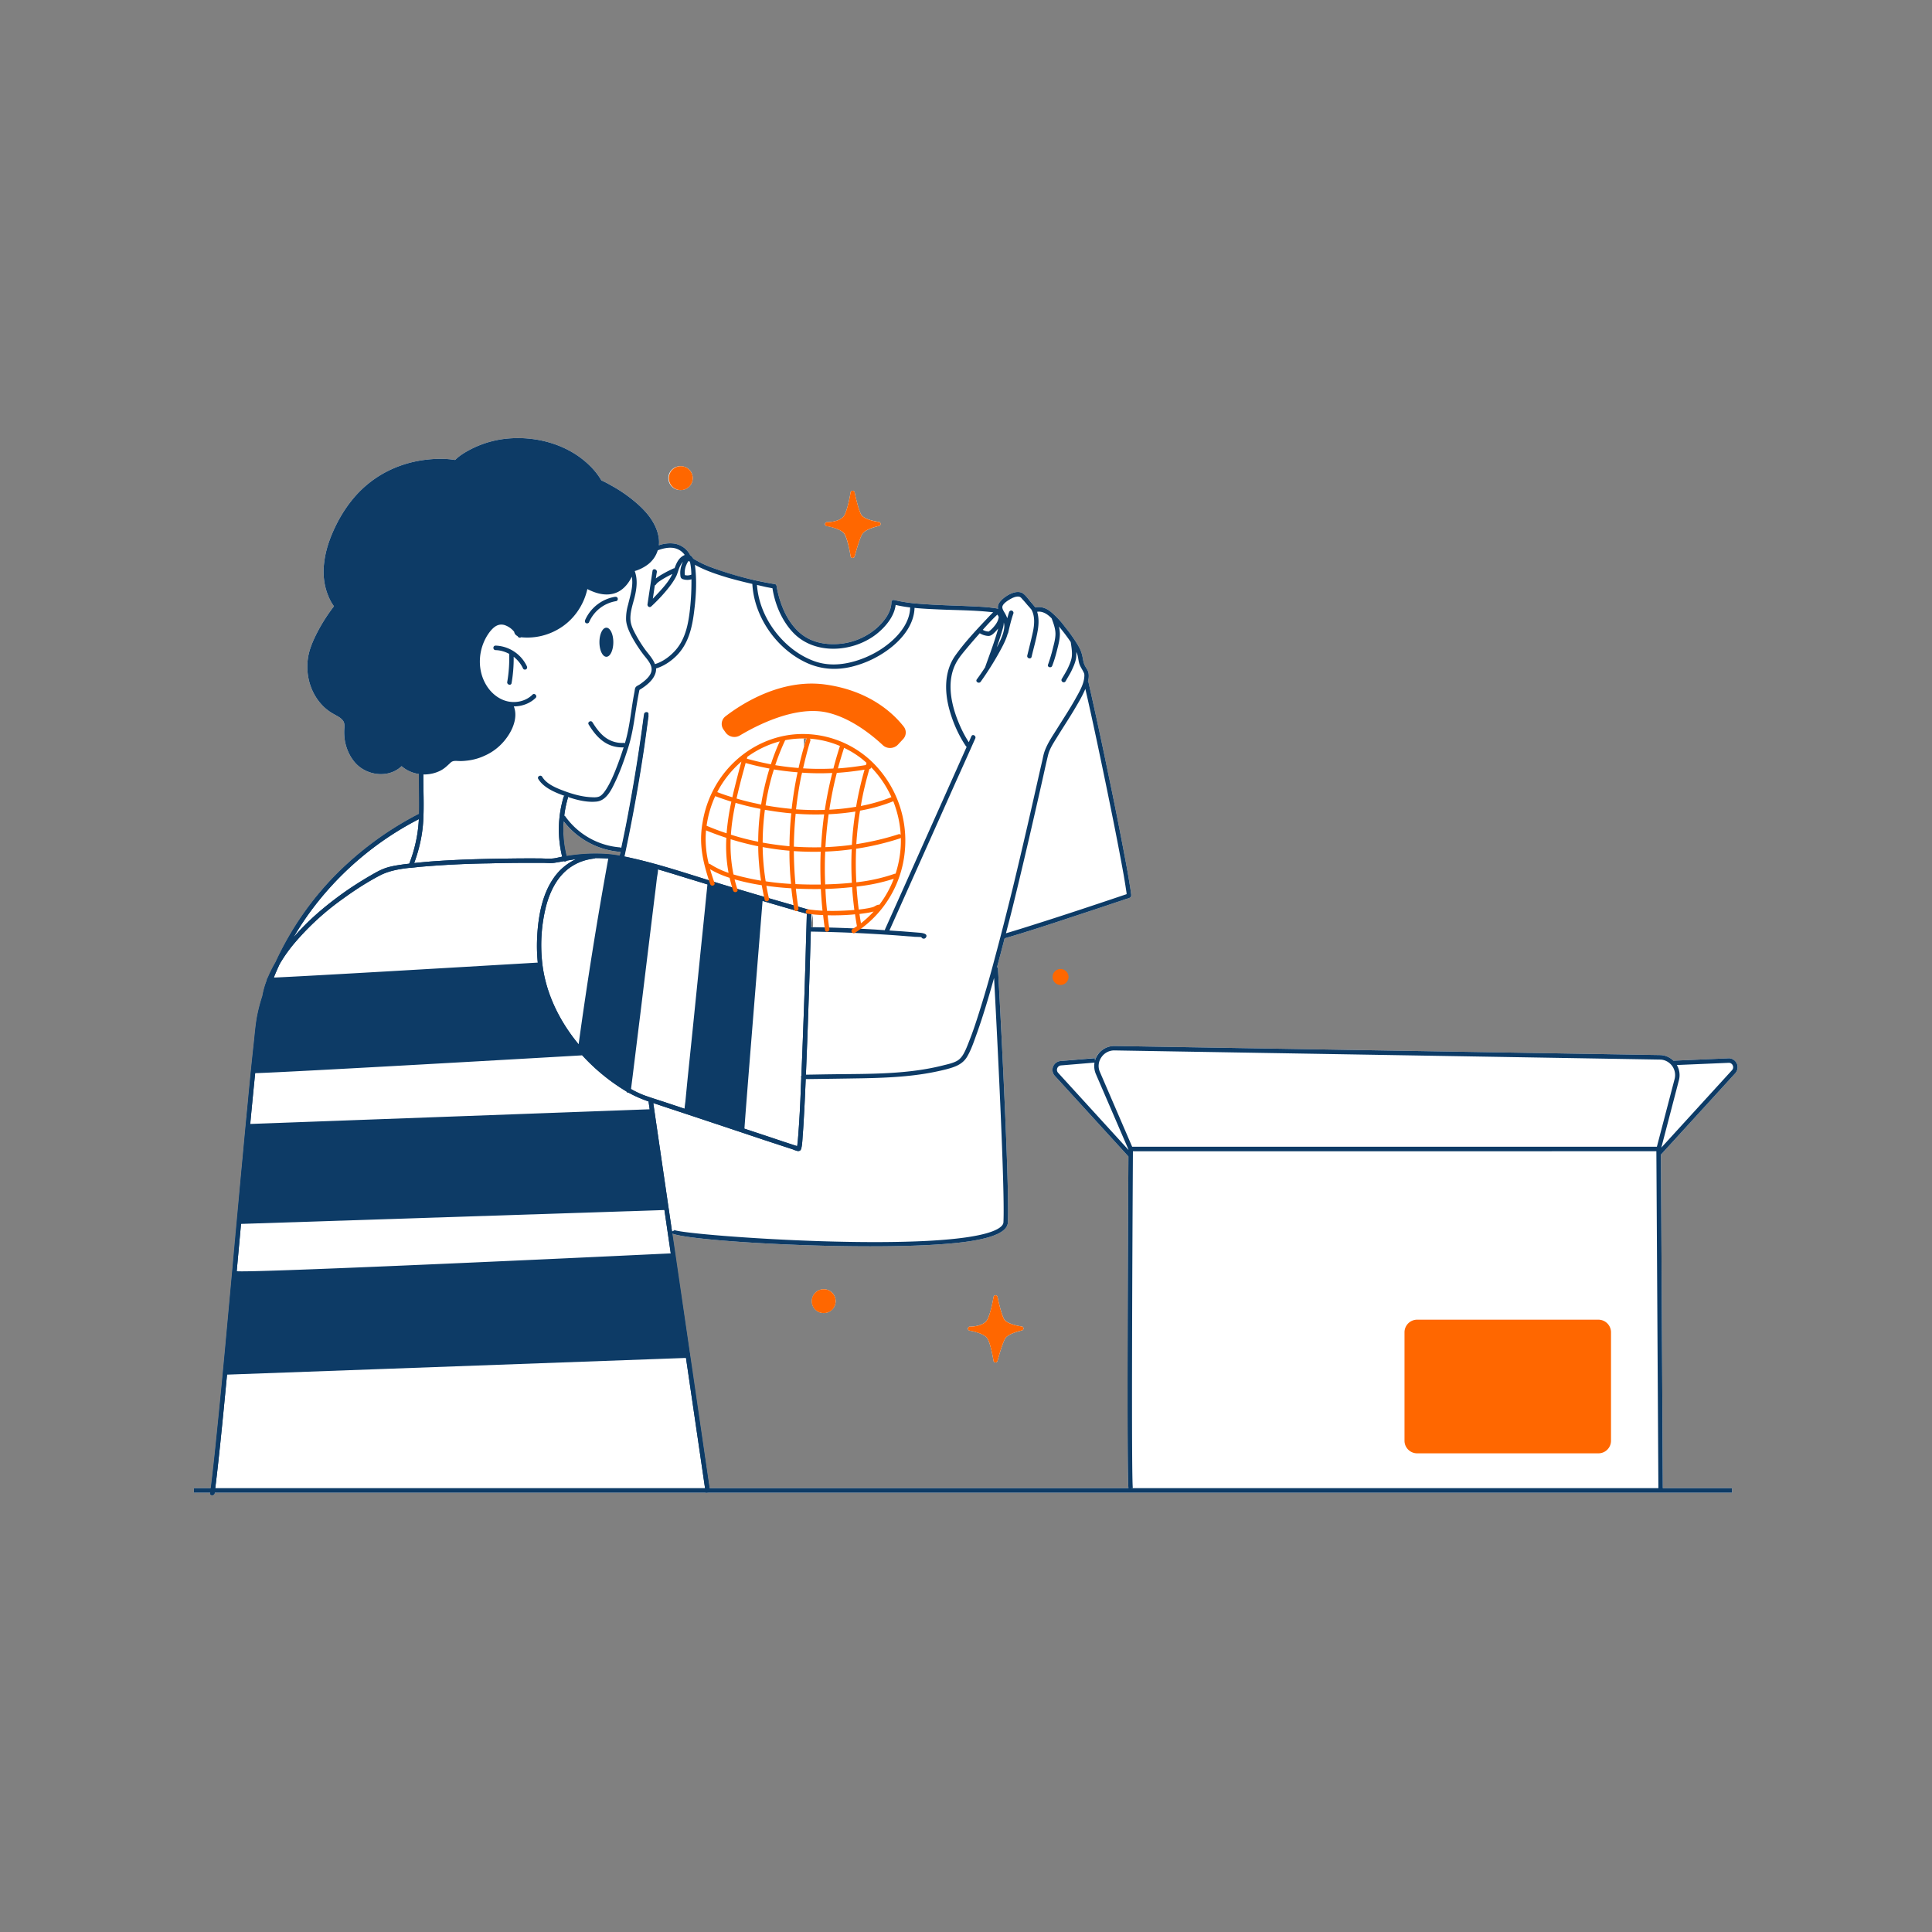
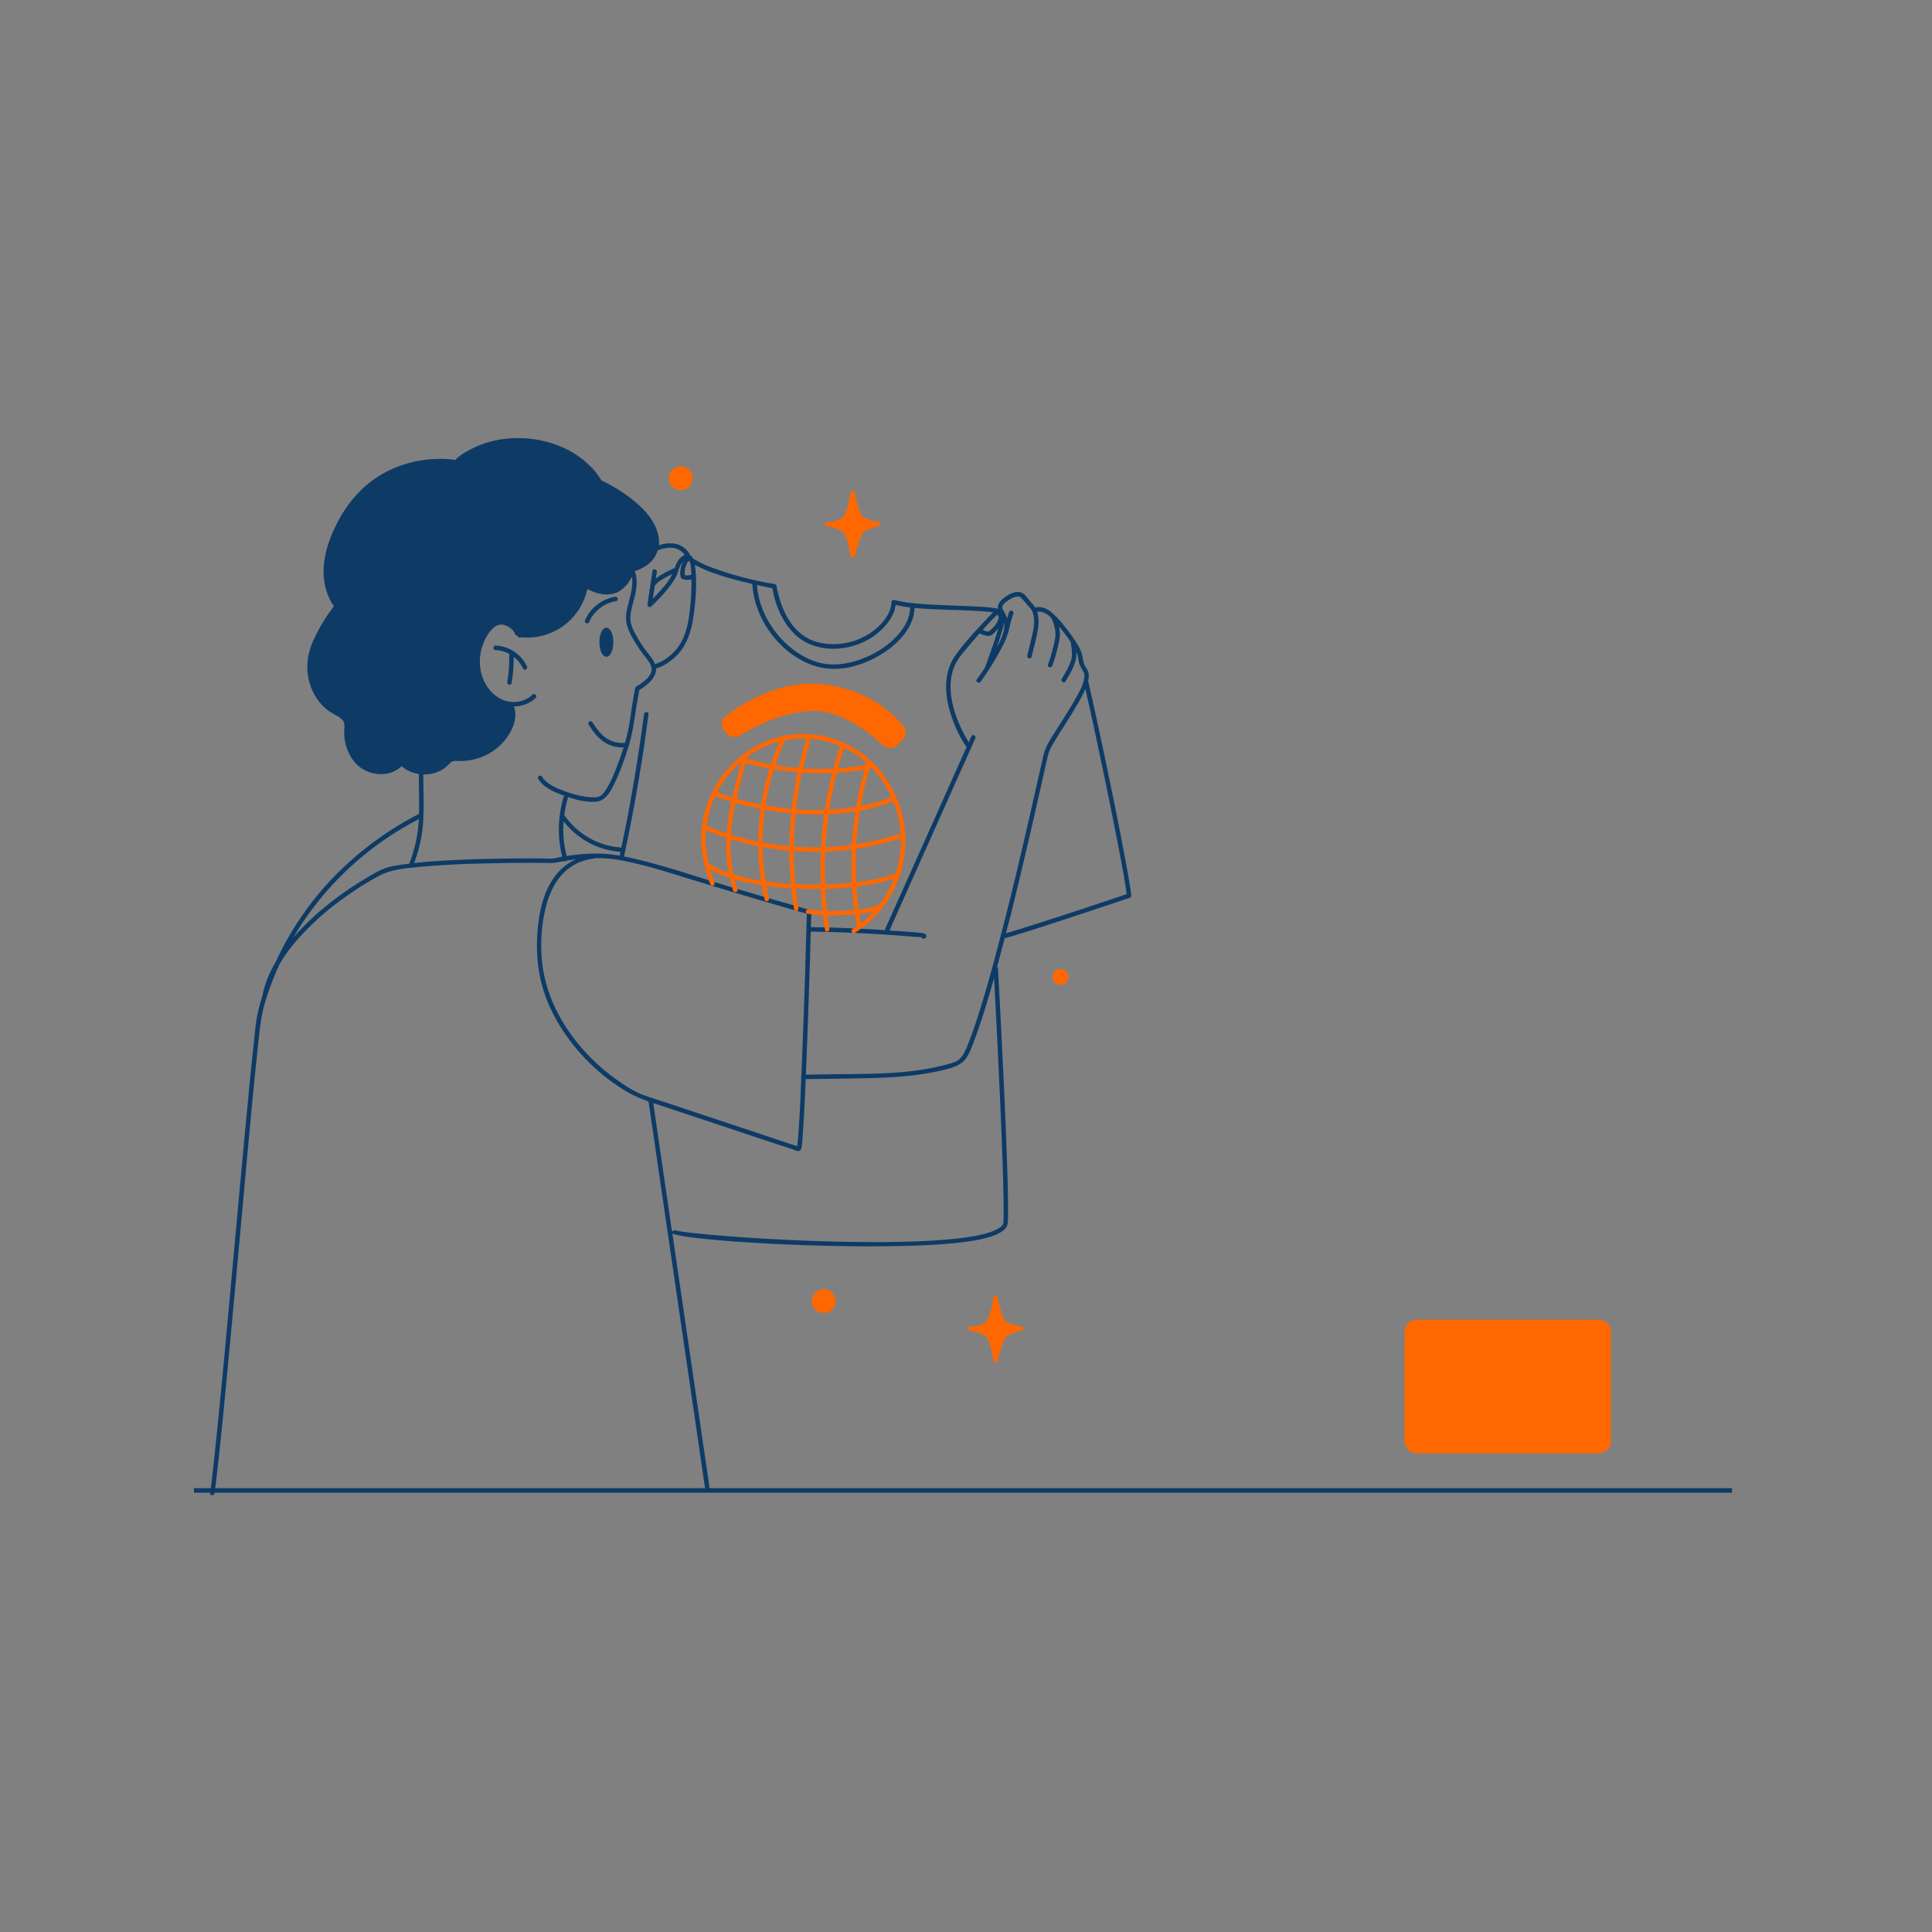
<svg xmlns="http://www.w3.org/2000/svg" width="100" height="100" viewBox="0 0 75 75">
  <rect x="0" y="0" width="75" height="75" fill="#808080" stroke="none" />
  <defs>
    <clipPath id="a">
-       <path d="M7.5 17h60v41.188h-60Zm0 0" />
-     </clipPath>
+       </clipPath>
    <clipPath id="b">
      <path d="M8 27h24v31.188H8Zm0 0" />
    </clipPath>
    <clipPath id="c">
-       <path d="M40 40h27.5v18H40Zm0 0" />
-     </clipPath>
+       </clipPath>
    <clipPath id="d">
      <path d="M7.5 17h60v41.188h-60Zm0 0" />
    </clipPath>
  </defs>
-   <path fill="#fff" d="M40.863 37.926a.31.31 0 1 0 0 0M38.977 51.203c-.122-.215-.254-.863-.254-.863-.02-.074-.13-.078-.153 0 0 0-.082.555-.23.863-.145.313-.707.297-.707.297a.081.081 0 0 0-.008.152s.57.086.707.309.238.875.238.875c.024.074.133.07.153-.004 0 0 .172-.648.293-.863.12-.215.668-.324.668-.324.066-.032.062-.125-.004-.149 0 0-.586-.074-.703-.293M32.074 20.418s.57.09.707.312c.14.227.242.875.242.875.024.075.13.07.153 0 0 0 .172-.652.293-.867.12-.21.668-.324.668-.324a.083.083 0 0 0-.004-.152s-.586-.07-.703-.29c-.121-.214-.254-.863-.254-.863a.081.081 0 0 0-.156 0s-.083.555-.227.868c-.148.308-.707.293-.707.293-.074.023-.078.12-.012.148M31.516 50.512c0 .254.203.46.46.46a.462.462 0 1 0-.46-.46M26.43 19.023a.462.462 0 0 0 0-.925.463.463 0 1 0 0 .925m0 0" />
  <g clip-path="url(#a)">
-     <path fill="#fff" d="M67.363 41.664a.35.35 0 0 0 .067-.363.35.35 0 0 0-.305-.219l-2.164.094a.76.76 0 0 0-.523-.219l-21.172-.352a.79.79 0 0 0-.66.344.8.8 0 0 0-.098.223l-.012-.098-1.32.114a.34.34 0 0 0-.293.218.35.35 0 0 0 .066.36l2.856 3.129c-.012 1.91-.067 12.187 0 12.875H27.547l-.688-4.684-.066-.469-.004-.078h-.008l-.347-2.36-.227-1.55-.105-.738c.613.234 4.418.492 7.687.492 1.633 0 3.137-.067 4.035-.227.86-.152 1.285-.383 1.301-.699.078-1.488-.379-9.824-.387-9.906h-.035q.152-.562.297-1.125c1.008-.293 2-.625 2.992-.953q.668-.218 1.328-.442.2-.063.395-.133c.05-.015.14-.03.176-.074.035-.047.02-.117.011-.168a5 5 0 0 0-.047-.32 33 33 0 0 0-.187-1.055q-.301-1.604-.637-3.203a188 188 0 0 0-.777-3.598.1.1 0 0 0-.02-.03.7.7 0 0 0 .02-.34c-.024-.098-.094-.18-.137-.266-.07-.137-.074-.285-.113-.43-.047-.195-.156-.375-.266-.539a6 6 0 0 0-.398-.543 3.3 3.3 0 0 0-.57-.602c-.168-.128-.368-.195-.575-.148-.058-.066-.113-.137-.172-.203-.093-.11-.191-.254-.308-.34-.246-.168-.64.066-.82.238-.086.086-.165.184-.157.309 0 .016.008.031.012.047-.09-.024-.18-.031-.262-.043-.261-.031-.527-.043-.789-.055-.676-.031-1.347-.043-2.02-.098a6 6 0 0 1-.964-.144.085.085 0 0 0-.11.082c-.003.402-.304.773-.59 1.023a2.54 2.54 0 0 1-1.62.606c-.54.012-1.047-.137-1.434-.52-.297-.293-.5-.664-.637-1.05a4 4 0 0 1-.14-.489q-.017-.072-.028-.144l-.008-.043c-.003-.035-.023-.074-.062-.082q-.539-.09-1.07-.219a11 11 0 0 1-1.371-.422 4 4 0 0 1-.735-.351.33.33 0 0 0-.125-.137.06.06 0 0 0-.012-.035.84.84 0 0 0-.636-.414 1.3 1.3 0 0 0-.559.07q.017-.148-.008-.3c-.078-.505-.406-.927-.77-1.259a5.6 5.6 0 0 0-1.1-.777 4 4 0 0 0-.329-.172c-.008 0-.016-.008-.027-.012l-.008-.015a2.7 2.7 0 0 0-.453-.567c-.797-.78-1.961-1.12-3.059-1.05a3.9 3.9 0 0 0-1.48.39c-.235.117-.489.262-.676.45a3.6 3.6 0 0 0-.613-.044c-.508.008-1.02.09-1.5.262a4.2 4.2 0 0 0-1.707 1.125c-.293.32-.54.684-.743 1.07-.246.477-.449.993-.515 1.528-.063.441-.024.898.144 1.312.059.145.133.297.23.426a6.7 6.7 0 0 0-.675 1.067c-.148.293-.281.605-.332.933-.047.305-.031.621.047.922.078.297.215.578.414.816q.142.176.324.309c.125.098.27.164.403.246a.6.6 0 0 1 .171.149c.063.09.059.195.051.3q-.018.246.024.493c.058.316.199.625.422.867.453.484 1.285.578 1.777.105.187.164.426.27.672.305v.453c.004.367.015.734.004 1.102q-.01 0-.02.003a12.7 12.7 0 0 0-3.504 2.665q-.246.264-.469.546a12 12 0 0 0-1.574 2.532q-.083.145-.16.297v.003q-.076.152-.14.309h-.032l-.015.105c-.004.016-.012.032-.016.051q-.1.27-.152.559-.106.322-.176.648c-.086.387-.113.79-.156 1.18q-.123 1.124-.227 2.254-.04.376-.074.758-.104 1.109-.207 2.218c-.055.59-.106 1.176-.16 1.766q-.07.785-.145 1.574l-.305 3.328q-.138 1.482-.289 2.97c-.074.734-.148 1.472-.238 2.206-.012.067-.016.133-.027.196h-.653v.175h.633c0 .004-.004.008-.004.016-.011.11.16.11.176 0v-.016h58.906v-.175h-2.687l-.074-12.961.007.007ZM31.48 35.922l.075-.43q.004.17.008.34c0 .055 0 .105-.004.16h-.079zm-.187-7.254q-.01.053-.02.105l-.058.211-.012-.316zm-7.238 4.55a4.5 4.5 0 0 0-.723-.077 6.7 6.7 0 0 0-1.336.09q-.039-.16-.066-.313l-.012-.09q-.02-.11-.027-.223l-.012-.113q-.004-.104-.008-.207v-.11q.001-.122.008-.245v-.043a3.09 3.09 0 0 0 2.187 1.183c.008 0 .016-.004.02-.004q-.013.076-.031.153m0 0" />
-   </g>
+     </g>
  <g clip-path="url(#b)">
-     <path fill="#0d3b66" d="M31.434 35.324c-1.395-.398-2.793-.8-4.18-1.234-.91-.285-1.824-.578-2.758-.785-.086-.02-.168-.04-.254-.055q.45-2.099.766-4.227c.058-.406.113-.816.168-1.222.012-.11-.16-.11-.176 0a70 70 0 0 1-.7 4.312 50 50 0 0 1-.23 1.106 4.6 4.6 0 0 0-.738-.078 6.7 6.7 0 0 0-1.336.09 4.3 4.3 0 0 1 .047-2.247c.035-.105-.133-.152-.164-.043a4.4 4.4 0 0 0-.055 2.317h-.008c-.105.02-.246.058-.332.066-.18.02-.363 0-.539 0q-.69-.005-1.383.008c-.94.012-1.886.04-2.828.11q-.327.027-.656.062c.195-.531.32-1.078.352-1.64.035-.622 0-1.243.004-1.86 0-.113-.172-.113-.172 0-.004.531.02 1.062.004 1.598q-.01 0-.02.003a12.7 12.7 0 0 0-3.504 2.665 12 12 0 0 0-2.043 3.078 5 5 0 0 0-.3.609h-.032l-.015.11c-.004.015-.012.03-.016.046q-.1.27-.152.559-.106.322-.176.648c-.086.387-.113.79-.156 1.18q-.123 1.124-.227 2.254c-.098.992-.187 1.984-.281 2.976l-.305 3.34-.305 3.328q-.138 1.482-.289 2.97c-.074.734-.148 1.472-.238 2.206q-.023.194-.05.387c-.012.11.16.11.175 0 .086-.656.156-1.313.223-1.965q.134-1.313.258-2.633l17.816-.648.766 5.23.171-.023-.773-5.305-.004-.078h-.008L25.36 42.82q.561.188 1.13.375 1.605.533 3.21 1.07l1.074.352c.118.043.286.14.332-.035.043-.18.043-.375.06-.559.026-.34.042-.683.062-1.027q.068-1.44.12-2.883.053-1.466.098-2.925.026-.85.051-1.7v-.078c.004-.039-.027-.074-.062-.086m-8.364-1.996c.016-.004.028-.012.04-.016q.25-.001.503.016a167 167 0 0 0-1.152 7.211c-.758-.918-1.3-2.023-1.418-3.215a6.2 6.2 0 0 1 .152-2.136c.157-.598.45-1.196.98-1.543.27-.18.579-.282.895-.317m-10.824 1.797a12.1 12.1 0 0 1 4.016-3.328c-.004.012-.004.02-.004.035a5.5 5.5 0 0 1-.371 1.695c-.09.012-.184.02-.278.035-.246.036-.5.075-.73.168-.188.075-.36.18-.531.278-.27.156-.528.32-.786.492-.66.453-1.292.957-1.847 1.535a9 9 0 0 0-.324.356q.386-.663.855-1.266m-1.601 2.781c.066-.164.136-.32.21-.48.18-.309.391-.602.625-.871a10.2 10.2 0 0 1 1.82-1.657c.466-.34.954-.656 1.462-.921.355-.18.761-.247 1.16-.29a.1.1 0 0 0 .066-.003q.147-.016.293-.032a37 37 0 0 1 2.711-.136c.469-.012.942-.02 1.41-.02h.672c.149 0 .309.02.461-.004q.177-.029.356-.062c.035.02.078.008.109-.02.121-.02.242-.043.363-.058a2.15 2.15 0 0 0-.879.746c-.382.554-.539 1.246-.605 1.91-.043.453-.05.906-.004 1.36-3.195.187-8.95.527-10.242.581zm-.922 5.621q.088-.93.183-1.867c1.293-.035 11.461-.62 12.68-.691v-.02a7.7 7.7 0 0 0 1.734 1.422c.008.04.047.055.086.047.246.14.5.246.77.34l.043.304-15.504.57a1 1 0 0 0 .008-.105m16.07 3.446.246 1.683c-5.727.274-16.316.754-16.851.692.054-.614.113-1.227.167-1.836Zm1.582-11.782c-.07.7-.145 1.403-.215 2.102l-.258 2.543c-.074.73-.152 1.465-.226 2.195l-.07.727c-.012.094-.028.191-.032.285q-.305-.105-.605-.203c-.324-.11-.653-.207-.973-.324a4 4 0 0 1-.5-.239c.031-.265.067-.527.098-.793.086-.683.168-1.367.254-2.05l.304-2.493q.131-1.072.262-2.144c.031-.234.059-.473.086-.707.016-.11.043-.227.043-.336v-.004c.367.105.73.219 1.098.332q.41.122.82.25c-.027.285-.059.57-.086.86m3.629 9.32c.008-.003.02 0 .02.009zm.285-7.956q-.034 1.328-.082 2.656c-.035.984-.07 1.973-.117 2.957a42 42 0 0 1-.117 2.094c-.004.047-.012.093-.016.14-.004.051-.004.043-.012.086v.004c-.05-.015-.105-.031-.113-.035q-.21-.07-.426-.14-.751-.254-1.508-.5c.04-.66.47-5.954.704-8.844.554.16 1.109.324 1.664.484.02.008.035.012.054.016q-.014.543-.03 1.082m0 0" />
-   </g>
+     </g>
  <g clip-path="url(#c)">
    <path fill="#0d3b66" d="M67.363 41.664a.35.35 0 0 0 .067-.36.35.35 0 0 0-.305-.222l-2.164.094a.76.76 0 0 0-.523-.219l-21.172-.352a.78.78 0 0 0-.758.567l-.008-.094-1.324.11a.345.345 0 0 0-.227.578l2.856 3.129c-.012 1.933-.07 12.468.004 12.898l.168-.027c-.059-.36-.024-8.657.003-13.075H64.3l.079 13.164h.172l-.074-13.046.007.007Zm-.242-.406a.17.17 0 0 1 .149.11.17.17 0 0 1-.036.179l-2.742 3.004.684-2.621a.77.77 0 0 0-.082-.586Zm-23.316 3.379-2.727-2.989a.17.17 0 0 1-.035-.18.17.17 0 0 1 .148-.109l1.297-.109a.8.8 0 0 0 .051.438l1.266 2.933zm20.515-.121H43.95l-1.25-2.899a.58.58 0 0 1 .054-.57.6.6 0 0 1 .508-.27l21.176.356c.183 0 .355.09.468.238.11.145.149.336.102.516Zm0 0" />
  </g>
  <path fill="#0d3b66" d="M19.238 25.063c-.113 0-.113.171 0 .175.188.004.367.059.528.145q.018.55-.075 1.09c-.02.109.149.156.168.047q.088-.506.082-1.024c.153.121.282.277.364.457.02.043.078.05.117.031.043-.027.05-.074.031-.12a1.4 1.4 0 0 0-1.215-.802m0 0" />
  <g clip-path="url(#d)">
    <path fill="#0d3b66" d="m27.547 57.77-1.445-9.88c.613.235 4.418.493 7.687.493 1.633 0 3.137-.067 4.035-.227.86-.152 1.285-.383 1.301-.699.078-1.488-.379-9.824-.387-9.906h-.035q.152-.562.297-1.125c1.008-.293 2-.625 2.992-.953q.668-.218 1.328-.442.2-.063.395-.133c.05-.015.14-.03.176-.074.035-.047.02-.117.011-.168a5 5 0 0 0-.047-.32 33 33 0 0 0-.187-1.055q-.301-1.604-.637-3.203a188 188 0 0 0-.777-3.598.1.1 0 0 0-.02-.03.7.7 0 0 0 .02-.34c-.024-.098-.094-.18-.137-.266-.07-.137-.074-.285-.113-.43-.047-.195-.156-.375-.266-.539a6 6 0 0 0-.398-.543 3.3 3.3 0 0 0-.57-.602c-.168-.128-.368-.195-.575-.148-.058-.066-.113-.137-.172-.203-.093-.11-.191-.254-.308-.34-.246-.168-.64.066-.82.238-.086.086-.165.184-.157.309 0 .016.008.031.012.047-.09-.024-.18-.031-.262-.043-.261-.031-.527-.043-.789-.055-.676-.031-1.347-.043-2.02-.098a6 6 0 0 1-.964-.144.085.085 0 0 0-.11.082c-.003.402-.304.773-.59 1.023a2.54 2.54 0 0 1-1.62.606c-.54.012-1.047-.137-1.434-.52-.297-.293-.5-.664-.637-1.05a4 4 0 0 1-.14-.489q-.017-.072-.028-.144l-.008-.043c-.003-.035-.023-.074-.062-.082a13.2 13.2 0 0 1-2.441-.64 4 4 0 0 1-.735-.352.33.33 0 0 0-.125-.137.06.06 0 0 0-.012-.035.84.84 0 0 0-.636-.414 1.3 1.3 0 0 0-.559.07q.017-.148-.008-.3c-.078-.505-.406-.927-.77-1.259a5.6 5.6 0 0 0-1.1-.777 4 4 0 0 0-.329-.172c-.008 0-.016-.008-.027-.012l-.008-.015a2.7 2.7 0 0 0-.453-.567c-.797-.78-1.961-1.12-3.059-1.05a3.9 3.9 0 0 0-1.48.39c-.235.117-.489.262-.676.45a3.6 3.6 0 0 0-.613-.044c-.508.008-1.02.09-1.5.262a4.2 4.2 0 0 0-1.707 1.125c-.293.32-.54.684-.743 1.07-.246.477-.449.993-.515 1.528-.063.441-.024.898.144 1.312.059.149.133.297.23.426a6.7 6.7 0 0 0-.675 1.067c-.148.293-.281.605-.332.933-.047.305-.031.621.047.922.078.297.215.578.414.816q.142.176.324.309c.125.098.27.164.403.246a.6.6 0 0 1 .171.149c.063.09.059.195.051.3q-.018.246.024.493c.058.316.199.625.422.867.453.484 1.285.578 1.777.105.187.164.426.27.672.305-.004.52.015 1.035.004 1.555q-.01 0-.02.003a12.7 12.7 0 0 0-3.504 2.665 12 12 0 0 0-2.043 3.078c-.144.246-.27.5-.363.765q-.1.27-.152.559-.106.322-.176.648c-.086.387-.113.79-.156 1.18q-.123 1.124-.227 2.254c-.098.992-.187 1.984-.281 2.976l-.305 3.34-.305 3.328q-.138 1.482-.289 2.97c-.074.734-.148 1.472-.238 2.206a3 3 0 0 1-.027.196h-.653v.175h.633q.001.005-.004.016c-.011.11.16.11.176 0v-.016h58.906v-.175Zm11.406-10.32q-.008.138-.238.265c-1.832.992-12.153.25-12.563.027a.1.1 0 0 1 .024.024l-.09.039-.727-4.985q.561.188 1.13.375 1.605.533 3.21 1.07l1.074.352c.118.043.286.14.332-.035.043-.18.043-.375.06-.559.026-.34.042-.683.062-1.027.02-.367.035-.738.05-1.105q1.103-.013 2.211-.032c.73-.015 1.465-.043 2.188-.144q.546-.075 1.082-.211c.312-.086.597-.18.777-.469.172-.285.281-.629.395-.941.25-.703.457-1.414.66-2.13.09 1.692.43 8.196.363 9.485M23.07 33.327c.016-.004.028-.012.04-.016.288 0 .578.016.863.063.906.156 1.789.434 2.668.707a233 233 0 0 0 4.68 1.39q-.014.544-.032 1.083-.034 1.328-.082 2.656-.045 1.276-.098 2.55a.09.09 0 0 0-.004.083c-.007.11-.007.218-.015.324a42 42 0 0 1-.117 2.094c-.004.047-.012.093-.016.14-.004.051-.004.043-.012.086v.004c-.05-.015-.105-.031-.113-.035q-.21-.07-.426-.14-1.47-.492-2.941-.977-.748-.253-1.496-.5c-.324-.11-.653-.207-.973-.324-.36-.133-.7-.348-1.008-.567a7.7 7.7 0 0 1-1.234-1.074c-.91-.977-1.578-2.21-1.711-3.55a6.2 6.2 0 0 1 .152-2.138c.157-.597.45-1.195.98-1.542.27-.18.579-.282.895-.317m-1.074-.098a4.2 4.2 0 0 1-.117-1.347 3.08 3.08 0 0 0 2.187 1.187c.008 0 .016-.004.02-.004q-.013.076-.031.153a4.5 4.5 0 0 0-.723-.078 6.7 6.7 0 0 0-1.336.09m9.027 11.29q0-.001-.02-.008c.009-.004.02 0 .02.008m11.11-17.778c.281 1.219.535 2.438.789 3.66.246 1.196.488 2.387.703 3.586q.048.282.09.559c.008.058.015.086.02.148v.016c-1.204.406-2.41.809-3.622 1.191q-.528.17-1.062.328c.086-.335.176-.671.258-1.007q.327-1.33.636-2.664.247-1.065.489-2.137c.086-.375.164-.754.257-1.129.063-.238.207-.453.332-.656.227-.371.47-.735.692-1.11.148-.25.305-.511.418-.785m-2.98-3.445c.113-.07.28-.164.417-.133.063.016.098.078.14.121.06.063.118.133.173.2q.08.088.16.183v.004c.14.25.113.582.055.855-.067.309-.145.614-.22.922-.023.11.145.156.169.047.078-.34.18-.68.238-1.023.04-.235.05-.493-.023-.723.215-.035.406.094.562.254.07.187.149.398.149.601 0 .192-.059.399-.106.586q-.076.31-.183.61c-.04.101.129.148.164.043.078-.203.14-.414.191-.625.05-.196.106-.41.106-.614a1.4 1.4 0 0 0-.036-.285c.16.192.317.395.457.606v.004c.028.191.067.406.036.597-.028.157-.102.313-.168.453-.067.13-.145.254-.215.375-.059.098.09.188.148.09.074-.133.156-.258.223-.394.074-.156.156-.328.183-.504.012-.078.012-.16.008-.242l.035.082c.04.117.043.234.075.351.039.145.129.254.187.387.016.031.02.082.016.125-.012.316-.215.64-.364.91-.214.38-.453.742-.683 1.11-.172.277-.367.554-.484.863-.043.11-.067.226-.09.34q-.069.299-.137.597c-.145.645-.29 1.285-.438 1.93-.195.84-.39 1.68-.593 2.516-.22.886-.442 1.773-.68 2.652a44 44 0 0 1-.676 2.324c-.097.301-.199.606-.316.899-.059.152-.117.308-.192.453-.07.14-.16.27-.304.347-.149.079-.325.118-.485.157-1.418.367-2.898.336-4.347.355-.34.004-.68.012-1.02.016q.031-.802.063-1.606.051-1.466.097-2.925c.008-.344.02-.684.028-1.024.722.012 1.437.035 2.156.074q.54.03 1.086.067.27.02.547.043.13.006.254.02c.027 0 .18.003.25.01.007.017.02.032.03.04a.1.1 0 0 0 .067.02c.032.003.063-.02.078-.04.11-.164-.175-.183-.254-.191l-.593-.047c-.188-.015-.375-.023-.567-.039q1.296-2.895 2.59-5.797.374-.824.742-1.656c.047-.102-.101-.188-.148-.09q-.053.117-.102.235c-.199-.305-.355-.641-.48-.981-.234-.652-.356-1.422-.031-2.066.113-.223.277-.414.437-.606q.244-.292.5-.578a.7.7 0 0 0 .324.105c.114.008.203-.085.278-.16q.06-.064.113-.129c-.137.497-.324.985-.496 1.47q-.005.01-.004.023a8 8 0 0 1-.332.484c-.063.09.086.18.152.09a12 12 0 0 0 .723-1.145c.117-.215.254-.46.324-.715q.013-.016.02-.039c.058-.25.117-.507.203-.753.015-.047-.02-.098-.063-.11-.047-.012-.09.016-.105.063-.027.078-.047.156-.07.234a1.4 1.4 0 0 0-.07-.156c-.04-.078-.118-.176-.122-.27 0-.117.16-.222.242-.277m-.223 1.101a1 1 0 0 0 .039-.234q.018.07.02.152c-.009.23-.118.47-.216.672q-.035.07-.078.14.129-.36.235-.73m-.211-.539a.5.5 0 0 1 .054.094q-.004.006-.003.012c-.02.16-.13.308-.239.422q-.041.042-.09.086c-.011.007-.027.023-.043.03l-.011.013h-.02a.46.46 0 0 1-.215-.067q.007-.004.008-.008c.164-.183.328-.363.504-.53.016-.02.04-.036.055-.052m-8.977-1.07.246.047c.094.613.36 1.246.782 1.7.828.898 2.316.8 3.238.093.347-.27.707-.684.762-1.145.183.043.375.075.566.098 0 .008-.004.016-.004.027-.02.493-.328.922-.68 1.246-.41.375-.922.653-1.457.81-.511.151-1.047.187-1.558.01-.598-.21-1.114-.616-1.504-1.109-.418-.53-.7-1.183-.746-1.859zm-2.797.965c.078-.598.114-1.227.032-1.828.414.23.875.379 1.32.512q.451.126.91.23c.07 1.3.969 2.566 2.16 3.086.543.234 1.102.266 1.676.133a4 4 0 0 0 1.59-.785c.453-.372.847-.891.87-1.493v-.011c.329.035.661.047.985.062.614.027 1.23.027 1.844.086.066.008.148.012.227.024-.008.003-.012.011-.02.015-.082.078-.156.16-.234.242-.422.45-.86.914-1.22 1.422-.429.61-.42 1.39-.233 2.082.136.5.355 1.004.648 1.438.008.008.016.02.027.023l-2.425 5.426q-.372.831-.743 1.656c-.004.016-.007.024-.007.035-.157-.007-.317-.023-.473-.03q-1.199-.07-2.399-.087.005-.252.016-.504v-.078c.004-.039-.027-.074-.062-.086-1.395-.398-2.793-.8-4.18-1.234-.91-.285-1.824-.578-2.758-.785q-.135-.031-.27-.055.458-2.14.782-4.305.086-.609.168-1.218c.012-.114-.16-.11-.176 0a70 70 0 0 1-.7 4.308q-.088.444-.183.883a.1.1 0 0 0-.05-.023 2.89 2.89 0 0 1-2.122-1.204.07.07 0 0 0-.039-.027q.042-.345.137-.68c.008-.015.004-.03 0-.047.355.122.754.22 1.121.18.379-.043.574-.457.719-.765.199-.415.351-.852.492-1.29.148-.453.223-.921.293-1.39.047-.297.094-.594.156-.89.242-.145.52-.356.613-.626a.5.5 0 0 0 .032-.207c.293-.086.57-.273.785-.484.465-.461.613-1.082.691-1.711m-.293-1.84a.5.5 0 0 1 .059-.11q.018-.024.035-.03a.1.1 0 0 0 .031.03q.002-.001.004.005l.012.039c.031.148.043.304.047.46h-.004a.4.4 0 0 1-.238.02q0 .001-.012-.004c0-.015-.004-.035-.004-.043a.76.76 0 0 1 .07-.367m-2.011.254c.18-.05.355-.14.504-.25.195-.148.324-.34.39-.555.18-.066.371-.113.563-.097a.66.66 0 0 1 .484.277c-.008.004-.016.004-.023.012-.211.097-.297.3-.372.504a.1.1 0 0 0-.046.011q-.129.06-.258.125c-.14.078-.29.157-.414.254q-.007.005-.008.004.017-.123.039-.246c.016-.11-.152-.156-.168-.047l-.195 1.297c-.012.082.078.148.148.082.285-.266.555-.555.785-.871.07-.102.14-.207.192-.32.058-.133.086-.274.156-.403a.7.7 0 0 1 .098-.144l-.012.02q-.076.168-.094.355a1 1 0 0 0 .004.168c.004.039.008.074.035.101.02.024.047.035.074.043a.56.56 0 0 0 .32 0v.102c0 .316-.015.637-.046.95-.059.593-.16 1.226-.563 1.69-.207.239-.496.457-.808.551-.082-.222-.278-.418-.403-.597a5 5 0 0 1-.324-.516c-.09-.164-.183-.34-.215-.527-.047-.32.075-.653.153-.961.082-.34.125-.68.004-1.012m.847.492.043-.043.016-.012.012-.011q.093-.065.191-.125.17-.1.352-.188c-.125.274-.34.512-.54.73l-.218.231c.027-.176.05-.347.078-.52.027-.007.047-.03.062-.058-.011.02 0 .008.004-.004m-2.133-3.988s0-.008-.003-.012c.003.004.011.008.003.012M16.43 31.863c.035-.601 0-1.203.004-1.8h.09c.187-.008.37-.051.538-.13.176-.081.293-.199.43-.328.098-.093.223-.062.348-.062.117.004.23-.008.348-.023q.344-.047.66-.2c.382-.175.699-.465.918-.824.195-.316.32-.723.18-1.074.312 0 .624-.11.85-.332.075-.078-.046-.203-.124-.125-.25.25-.625.336-.965.262-.348-.079-.64-.32-.824-.622-.39-.632-.32-1.48.125-2.07.144-.183.316-.34.57-.273a.8.8 0 0 1 .383.265c.012.078.059.13.125.164q.01.012.02.024c.03.047.09.047.124.023a2.376 2.376 0 0 0 1.434-.309c.582-.331.992-.91 1.137-1.562.37.192.808.305 1.199.106.238-.125.41-.344.527-.586.067.36-.062.734-.144 1.086a1.9 1.9 0 0 0-.078.609c.02.215.11.414.207.605q.189.353.43.676c.132.184.382.414.351.664-.027.23-.285.422-.465.547-.05.031-.125.059-.156.11-.031.046-.031.128-.043.18q-.02.108-.04.218c-.085.492-.136.996-.253 1.484-.023.098-.05.192-.078.29a.05.05 0 0 0-.051-.016 1.1 1.1 0 0 1-.742-.238c-.192-.153-.336-.356-.465-.563-.059-.094-.207-.008-.148.086.14.23.304.453.52.621.241.188.53.281.835.266 0 0 0-.004.004-.004q-.1.315-.215.625c-.129.344-.266.691-.46 1-.067.101-.15.226-.259.281-.09.043-.199.04-.297.035-.367-.012-.742-.117-1.085-.246-.297-.11-.68-.265-.848-.55-.059-.094-.207-.008-.152.085.207.344.656.528 1.02.657a.1.1 0 0 0-.036.046 4.4 4.4 0 0 0-.055 2.317h-.008c-.105.02-.246.058-.332.066-.18.02-.363 0-.539 0q-.69-.005-1.383.008c-.94.012-1.886.04-2.828.11q-.327.027-.656.062c.195-.531.32-1.078.352-1.64m-4.184 3.262a12.1 12.1 0 0 1 4.016-3.328c-.004.012-.004.02-.004.035a5.5 5.5 0 0 1-.371 1.695c-.09.012-.184.02-.278.035-.246.036-.5.075-.73.168-.188.075-.36.18-.531.278-.27.156-.528.32-.786.492-.66.453-1.292.957-1.847 1.535a9 9 0 0 0-.324.356q.386-.663.855-1.266M8.356 57.77c.074-.59.136-1.184.199-1.774.097-.926.183-1.848.273-2.773l.305-3.254.305-3.34q.139-1.553.285-3.102c.078-.828.156-1.656.246-2.484.05-.492.097-1 .172-1.484.043-.266.109-.536.195-.801 0-.008.008-.016.008-.024q.007-.018.008-.03c.09-.274.191-.54.293-.798.066-.164.136-.32.21-.48.18-.309.391-.602.625-.871a10.2 10.2 0 0 1 1.82-1.657c.466-.34.954-.656 1.462-.921.355-.18.761-.247 1.16-.29a.1.1 0 0 0 .066-.003q.147-.016.293-.032a37 37 0 0 1 2.711-.136c.469-.012.942-.02 1.41-.02h.672c.149 0 .309.02.461-.004q.177-.029.356-.062c.035.02.078.008.109-.02.121-.02.242-.043.363-.058a2.15 2.15 0 0 0-.879.746c-.382.554-.539 1.246-.605 1.91-.07.73-.04 1.472.148 2.183.172.664.473 1.293.856 1.864a7.7 7.7 0 0 0 2.449 2.324c.27.156.55.277.844.379L27.37 57.77Zm0 0" />
  </g>
  <path fill="#0d3b66" d="M22.746 24.188c.04.023.102.011.121-.032a1.38 1.38 0 0 1 1.055-.82c.043-.008.07-.063.058-.106-.011-.05-.058-.066-.105-.062a1.55 1.55 0 0 0-1.16.902c-.016.043-.012.094.031.117M23.54 24.367c-.15 0-.27.25-.27.563s.12.566.27.566c.148 0 .269-.254.269-.566 0-.313-.122-.563-.27-.563m0 0" />
  <path fill="#ff6700" d="M32.047 26.574c-1.73-.242-3.266.758-3.879 1.23a.373.373 0 0 0-.082.516l.086.121a.42.42 0 0 0 .55.11c.645-.387 2.126-1.153 3.352-.899.938.2 1.774.88 2.196 1.274.164.156.43.144.585-.016l.204-.219a.37.37 0 0 0 .023-.484c-.36-.46-1.273-1.387-3.035-1.633m0 0" />
  <path fill="#ff6700" d="M30.797 28.512c-1.168.117-2.219.781-2.871 1.754a4.2 4.2 0 0 0-.649 1.644 3.6 3.6 0 0 0-.05.938c.027.351.105.695.203 1.03q.065.225.14.442c.035.106.203.059.168-.047a8 8 0 0 1-.172-.53c.239.144.497.25.758.335.04.168.082.332.137.496.035.102.203.059.168-.047a5 5 0 0 1-.113-.39 8.539 8.539 0 0 0 1.055.227q.05.28.113.562c.027.11.191.062.168-.047-.04-.164-.07-.328-.102-.492q.157.022.309.039c.218.027.441.043.66.058q.045.41.11.82c.019.11.183.067.167-.042a13 13 0 0 1-.101-.766q.487.023.968.016a.1.1 0 0 1 .004.023q.02.411.063.817a5 5 0 0 1-.543-.051c-.106-.016-.157.152-.043.168q.298.045.61.054c.019.196.046.387.073.582.02.11.184.063.168-.046q-.039-.264-.066-.528.434.011.863-.02.1-.006.2-.019.033.233.074.461c-.059.04-.114.074-.172.11-.094.058-.008.21.09.152a4.2 4.2 0 0 0 1.941-3.172 4.27 4.27 0 0 0-1.152-3.348 3.88 3.88 0 0 0-3.176-1.183m3.808 2.433a6.6 6.6 0 0 1-1.187.344q.023-.148.05-.289c.075-.387.173-.77.282-1.148q.006.001.012-.004a.066.066 0 0 0 .058-.059c.328.336.594.73.785 1.156m.36 1.465a.075.075 0 0 0-.09-.023c-.531.172-1.078.297-1.633.383q.04-.657.145-1.301a6.6 6.6 0 0 0 1.281-.36q.001-.004.008-.007c.164.418.265.859.289 1.308m-2.93.649q.517-.019 1.028-.09-.029.65.007 1.3c-.347.036-.695.055-1.035.063q-.03-.637 0-1.273m.008-.172q.036-.645.125-1.278.523-.023 1.039-.105c-.066.426-.113.86-.137 1.293-.34.047-.683.074-1.027.09m-4.277-1.98q.31.115.625.214a9 9 0 0 0-.184 1.227 9 9 0 0 1-.77-.29h-.007c.054-.398.168-.788.336-1.152m.675.878c.032-.207.07-.41.114-.617q.481.141.968.234-.088.634-.09 1.274a9.46 9.46 0 0 1-1.059-.273q.02-.313.067-.618m.563-2.398a3.8 3.8 0 0 1 1.266-.606q-.197.434-.344.89a11 11 0 0 1-.934-.218l.012-.035zm-.133.511.074-.277c.305.086.617.156.926.215-.14.457-.25.926-.324 1.398l-.324-.07a9 9 0 0 1-.63-.164q.126-.556.278-1.102m2.563-1.222c.402.027.8.125 1.175.285q-.005-.001-.004.004a16 16 0 0 0-.253.87c-.391.02-.786.017-1.176-.007.082-.36.172-.719.281-1.07a.07.07 0 0 0-.023-.082m.875 1.332a15 15 0 0 0-.29 1.433c-.37.012-.746.004-1.117-.023q.072-.637.196-1.262c.011-.054.027-.105.039-.16q.585.04 1.172.012m.175-.004q.54-.037 1.078-.125a13 13 0 0 0-.328 1.441 9 9 0 0 1-1.039.114 14 14 0 0 1 .29-1.43m-1.754 1.398q-.509-.047-1.011-.136.094-.634.277-1.25l.047-.145q.457.075.918.11c-.102.472-.176.945-.23 1.421m-1.039.035c.25.043.5.083.75.11.09.012.184.02.274.027q-.065.639-.07 1.278a12 12 0 0 1-1.04-.141c0-.426.032-.852.086-1.273m1.196.153q.552.04 1.105.023-.086.639-.12 1.278-.528.011-1.056-.024c.004-.426.028-.855.07-1.277m2.75-1.977-.024.086c-.36.059-.718.106-1.086.13q.111-.405.239-.798c.277.133.539.297.773.496q.051.044.098.086m-2.313-.941a.05.05 0 0 0-.031.043q-.17.54-.293 1.098a10 10 0 0 1-.906-.11c.11-.332.238-.652.386-.969a3.6 3.6 0 0 1 .844-.062m-2.543.89q-.153.557-.289 1.118-.034.135-.062.27a7 7 0 0 1-.586-.2q.002-.006.004-.012c.234-.449.554-.847.933-1.175m-1.215 3.981c-.02-.012-.035-.016-.054-.012a4 4 0 0 1-.117-1.113l.011-.184q.392.16.79.29a5.644 5.644 0 0 0 .086 1.36 3.2 3.2 0 0 1-.716-.341m1.258.496a6 6 0 0 1-.351-.094 5.7 5.7 0 0 1-.11-1.367q.53.164 1.07.274.001.334.032.675.024.329.078.66-.365-.062-.719-.148m.899.172a9.4 9.4 0 0 1-.118-1.328c.344.062.692.113 1.04.14a12 12 0 0 0 .062 1.29c-.332-.02-.66-.051-.984-.102m1.156.11c-.04-.426-.059-.856-.063-1.282q.522.035 1.043.023c-.02.426-.015.848 0 1.274q-.487.007-.98-.016m2.14 1.015c-.3.02-.609.031-.914.023a12 12 0 0 1-.062-.851c.344-.008.691-.035 1.035-.07.004.042.004.085.008.128.02.254.047.504.078.758zm1.114-.211q-.013-.005-.02-.004c-.074 0-.152.063-.21.086-.067.023-.133.035-.204.05a5 5 0 0 1-.363.052 14 14 0 0 1-.086-.891c.02-.004.035-.004.055-.008a7 7 0 0 0 1.39-.297 4 4 0 0 1-.562 1.012m-.664.68-.047.035c-.024-.121-.04-.242-.059-.36.11-.015.219-.027.325-.046q.116-.017.226-.051a4 4 0 0 1-.445.422m1.297-1.89q-.013 0-.032.003a6.7 6.7 0 0 1-1.492.332 13 13 0 0 1-.008-1.305h.02a10.6 10.6 0 0 0 1.668-.394.06.06 0 0 0 .047-.035c.015.476-.059.953-.203 1.398M26.43 18.098a.463.463 0 1 0-.003.927.463.463 0 0 0 .003-.927M41.48 37.926a.3.3 0 0 1-.093.219.3.3 0 0 1-.215.09.3.3 0 0 1-.219-.09.29.29 0 0 1-.09-.22q-.002-.126.09-.218a.3.3 0 0 1 .219-.09q.125 0 .215.09a.3.3 0 0 1 .093.219M62.05 51.23h-7.038a.49.49 0 0 0-.489.489v4.21c0 .27.22.489.489.489h7.039c.27 0 .488-.219.488-.488v-4.211a.49.49 0 0 0-.488-.489M32.074 20.422s.57.086.711.308c.137.223.238.875.238.875.024.075.13.07.153-.003 0 0 .172-.649.293-.864.12-.215.668-.324.668-.324.066-.031.062-.125-.004-.148 0 0-.586-.075-.703-.29-.121-.218-.254-.867-.254-.867a.081.081 0 0 0-.156 0s-.083.555-.227.868c-.148.308-.707.293-.707.293a.082.082 0 0 0-.012.152M39.68 51.496s-.586-.074-.703-.289c-.122-.219-.254-.867-.254-.867-.02-.078-.13-.078-.153 0 0 0-.086.555-.23.867-.149.309-.707.293-.707.293-.07.023-.078.121-.012.152 0 0 .57.086.711.309.137.223.238.875.238.875a.08.08 0 0 0 .153-.004s.172-.648.293-.863c.12-.215.668-.324.668-.324.066-.032.062-.125-.004-.149M32.438 50.512a.45.45 0 0 1-.461.46.45.45 0 0 1-.329-.132.46.46 0 0 1-.136-.328q.001-.195.136-.328.135-.136.329-.137c.128 0 .234.047.328.137q.134.135.133.328m0 0" />
</svg>